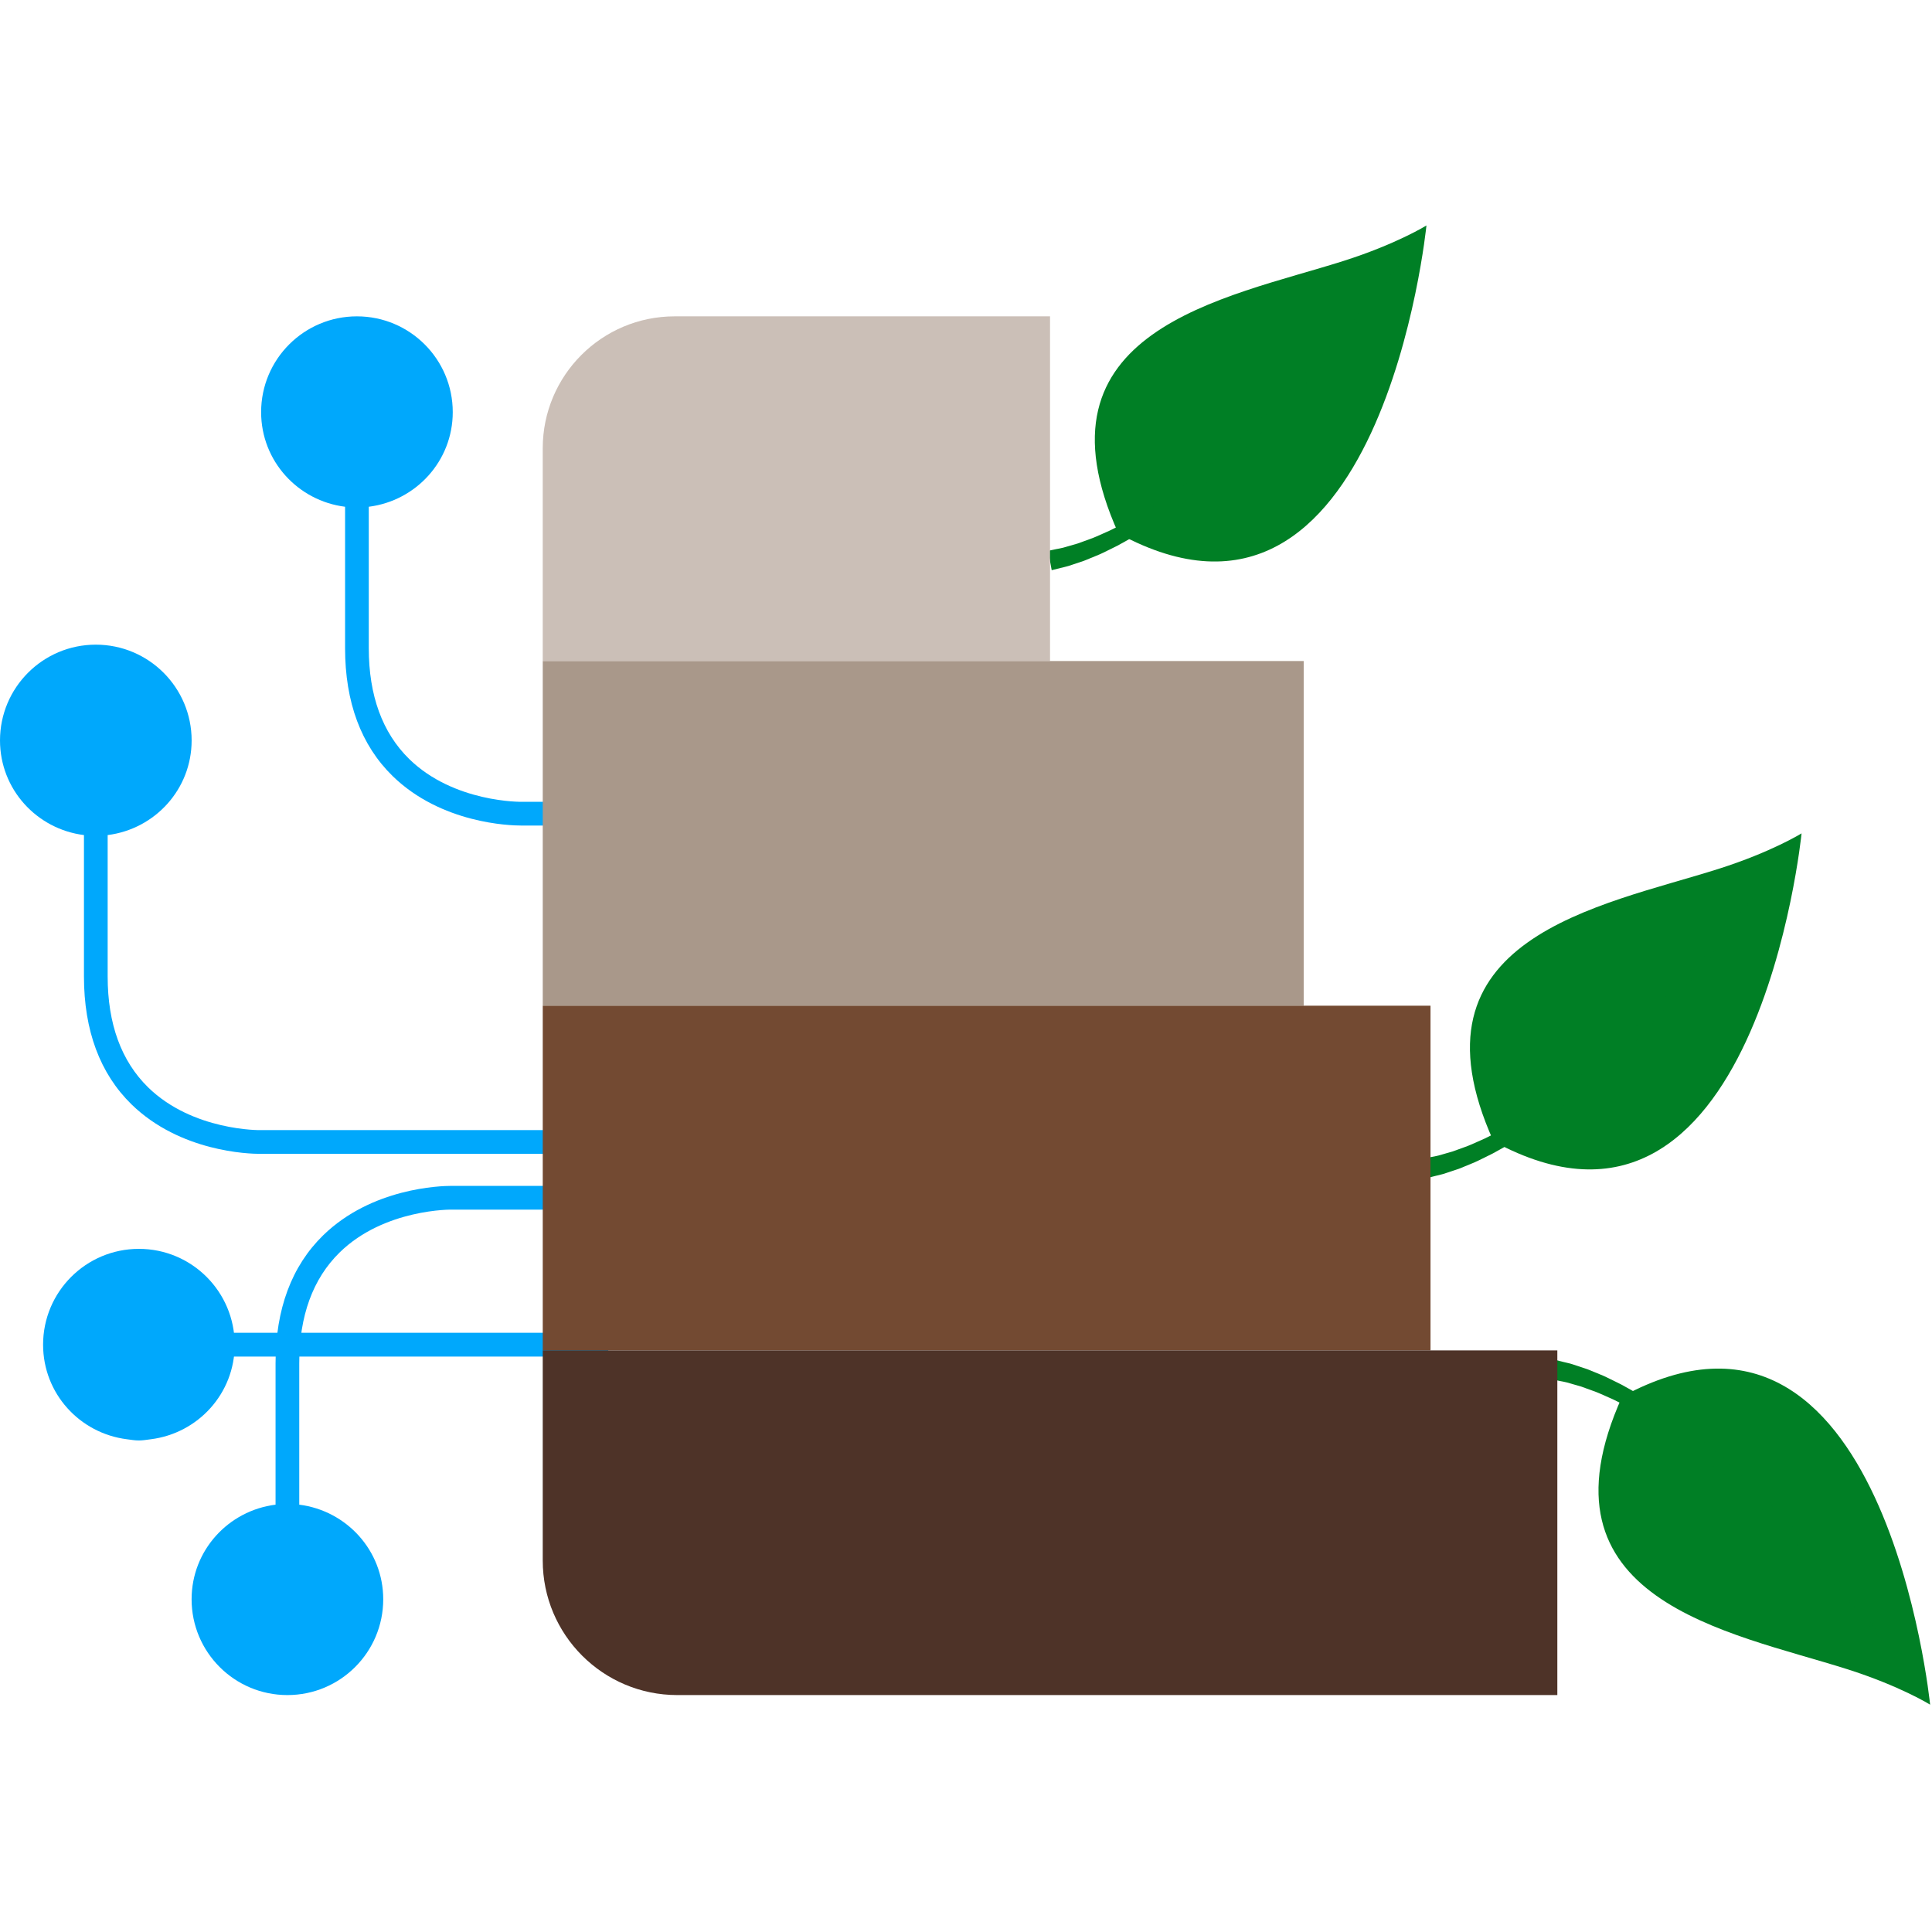
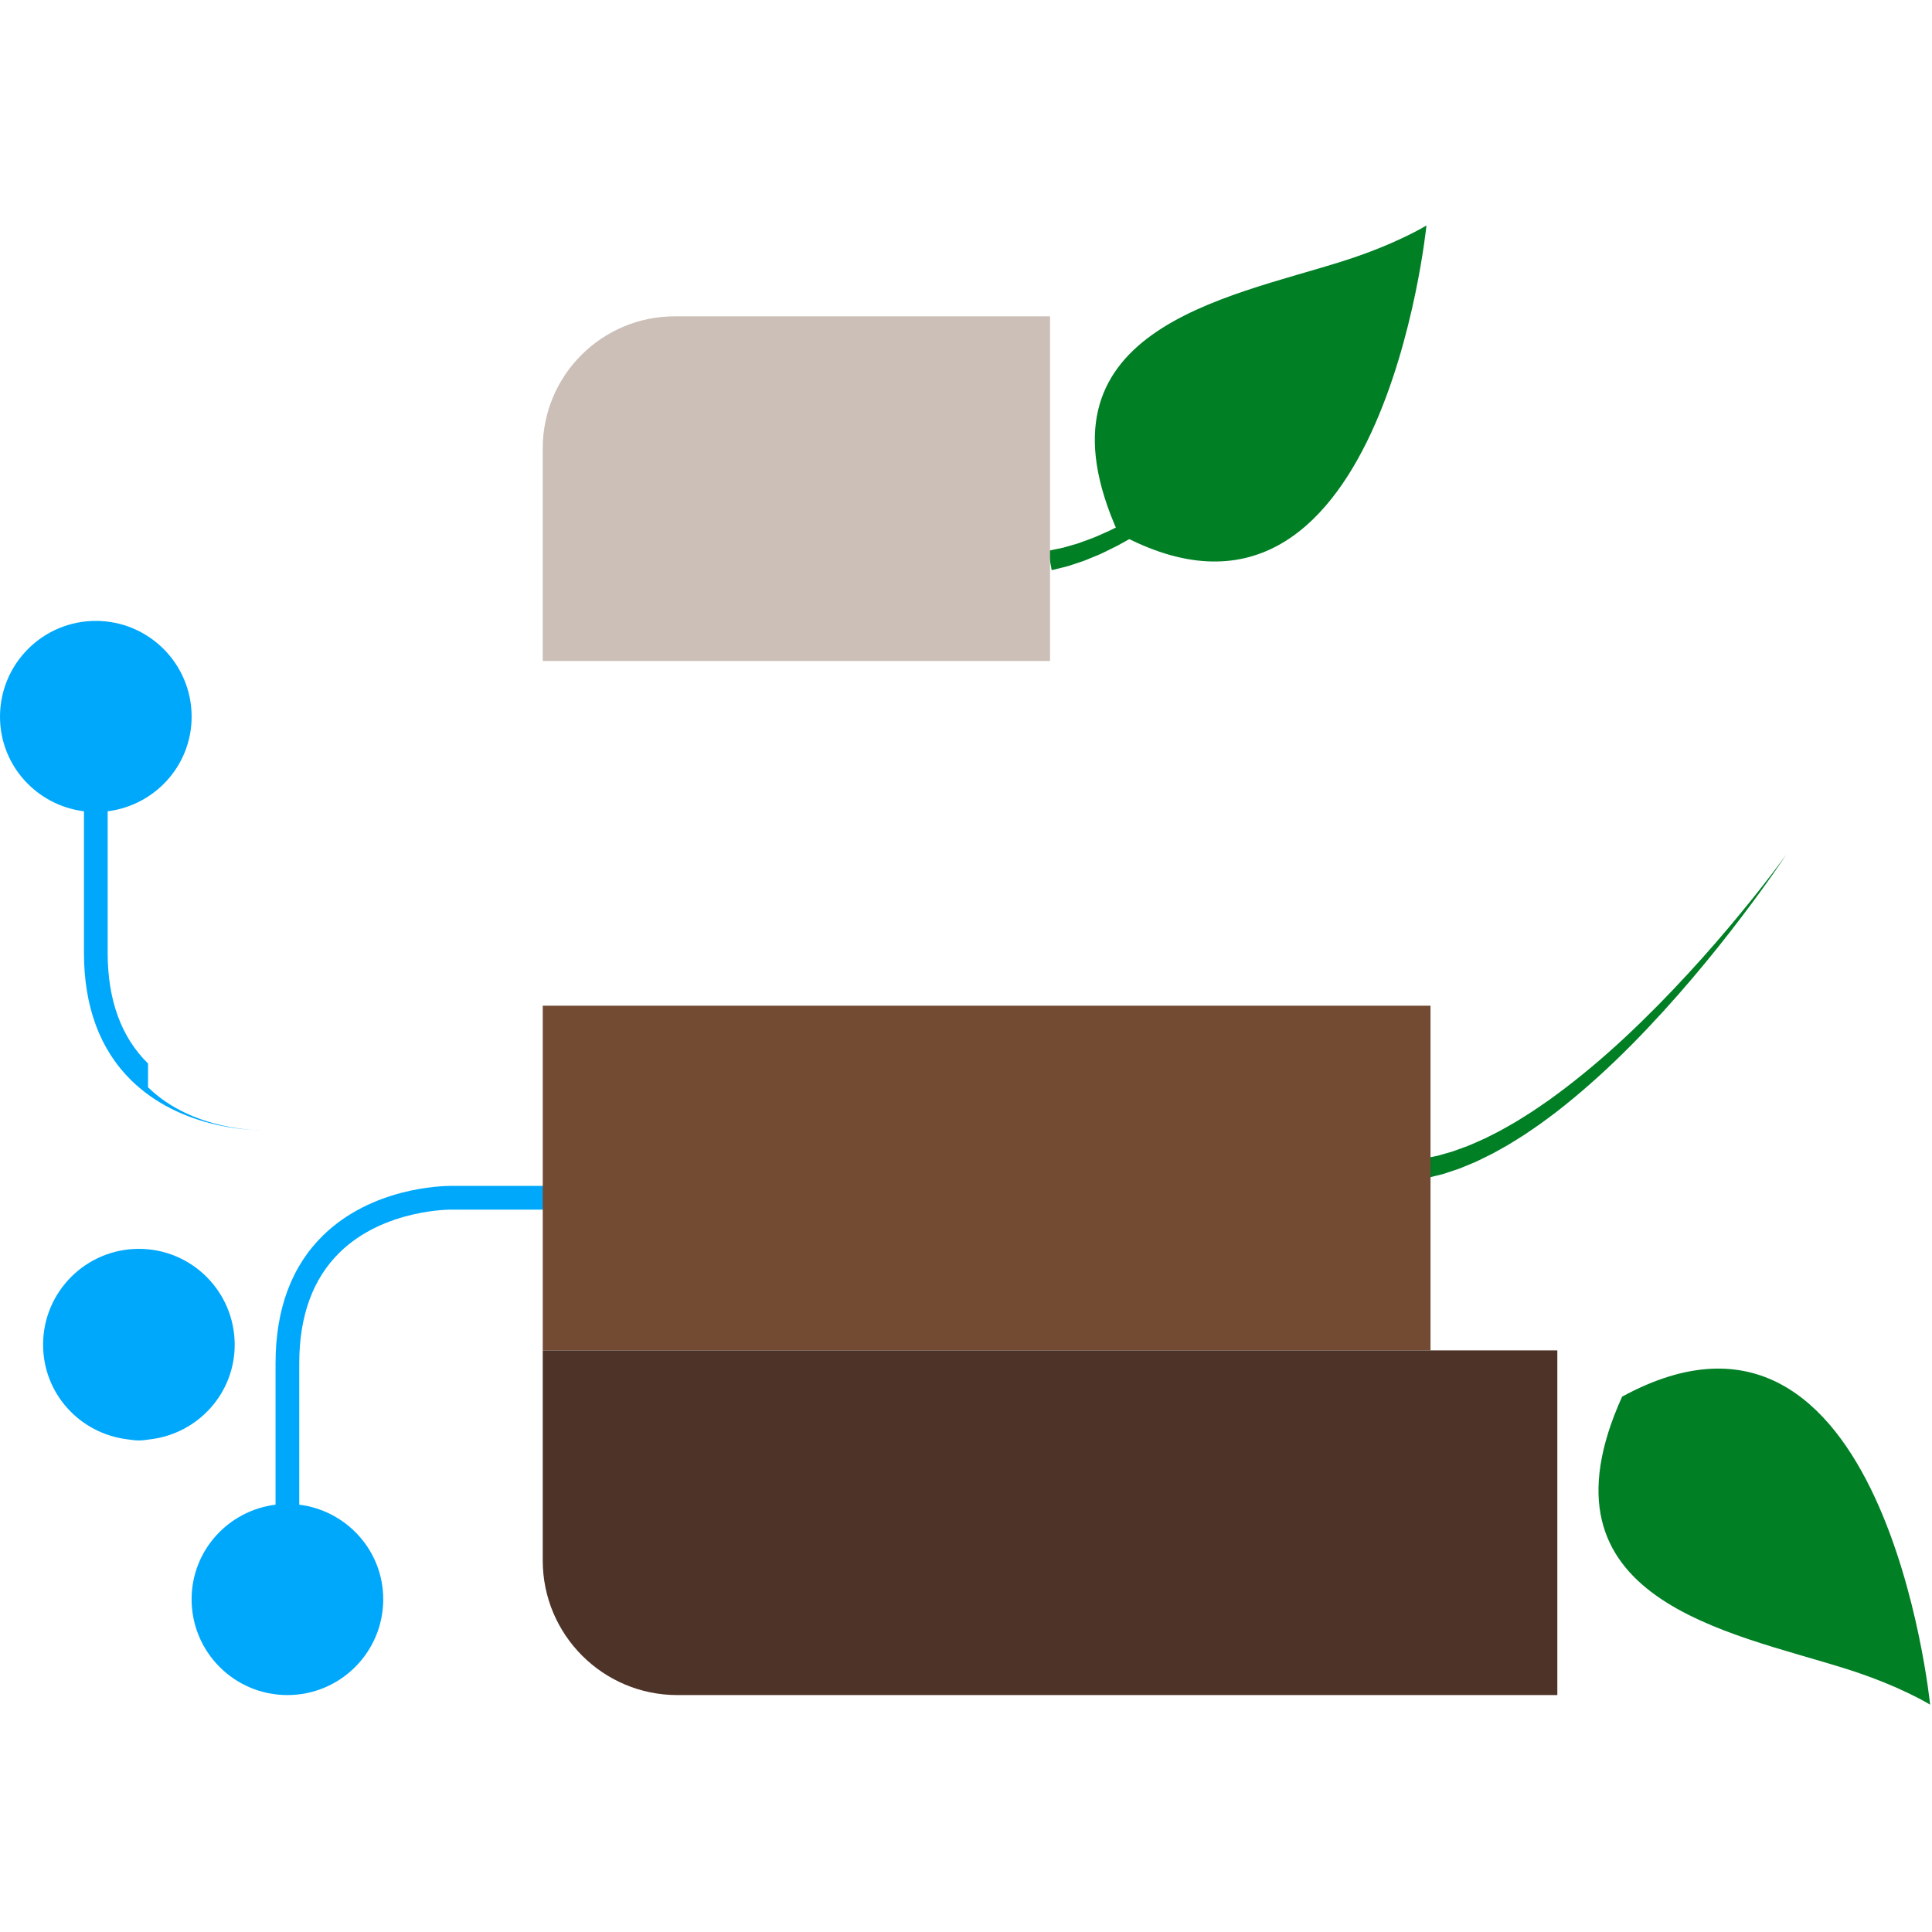
<svg xmlns="http://www.w3.org/2000/svg" width="100%" height="100%" viewBox="0 0 123 123" version="1.1" xml:space="preserve" style="fill-rule:evenodd;clip-rule:evenodd;stroke-linejoin:round;stroke-miterlimit:2;">
  <rect id="Icon" x="0" y="-0" width="122.88" height="122.88" style="fill:none;" />
  <clipPath id="_clip1">
    <rect x="0" y="-0" width="122.88" height="122.88" />
  </clipPath>
  <g clip-path="url(#_clip1)">
    <g>
      <g>
-         <path d="M26.049,48.319c2.845,2.786 7.15,2.738 7.212,2.726l44.131,0l0,1.513l-44.211,0c-0.724,0 -5.083,-0.13 -8.183,-3.149c-2.008,-1.962 -3.029,-4.703 -3.029,-8.143l0,-9.004c-3.008,-0.377 -5.345,-2.916 -5.345,-6.023c0,-3.37 2.732,-6.099 6.099,-6.099c3.368,0 6.101,2.729 6.101,6.099c0,3.107 -2.339,5.645 -5.346,6.023l0,9.004c0,3.012 0.866,5.383 2.571,7.053Z" style="fill:#00a8fc;fill-rule:nonzero;" />
-         <path d="M9.425,69.221c2.845,2.786 7.15,2.738 7.212,2.726l44.131,0l0,1.513l-44.211,0c-0.724,0 -5.083,-0.13 -8.183,-3.149c-2.008,-1.962 -3.029,-4.703 -3.029,-8.143l0,-9.004c-3.008,-0.377 -5.345,-2.916 -5.345,-6.023c0,-3.37 2.732,-6.099 6.099,-6.099c3.368,0 6.101,2.729 6.101,6.099c0,3.107 -2.339,5.645 -5.346,6.023l0,9.004c0,3.012 0.866,5.383 2.571,7.053Z" style="fill:#00a8fc;fill-rule:nonzero;" />
+         <path d="M9.425,69.221c2.845,2.786 7.15,2.738 7.212,2.726l44.131,0l-44.211,0c-0.724,0 -5.083,-0.13 -8.183,-3.149c-2.008,-1.962 -3.029,-4.703 -3.029,-8.143l0,-9.004c-3.008,-0.377 -5.345,-2.916 -5.345,-6.023c0,-3.37 2.732,-6.099 6.099,-6.099c3.368,0 6.101,2.729 6.101,6.099c0,3.107 -2.339,5.645 -5.346,6.023l0,9.004c0,3.012 0.866,5.383 2.571,7.053Z" style="fill:#00a8fc;fill-rule:nonzero;" />
        <path d="M21.623,79.737c2.845,-2.786 7.15,-2.738 7.212,-2.726l44.131,0l0,-1.513l-44.211,0c-0.724,0 -5.083,0.13 -8.183,3.149c-2.008,1.962 -3.029,4.703 -3.029,8.143l0,9.004c-3.008,0.377 -5.345,2.916 -5.345,6.023c0,3.37 2.732,6.099 6.099,6.099c3.368,0 6.101,-2.729 6.101,-6.099c0,-3.107 -2.339,-5.645 -5.346,-6.023l0,-9.004c0,-3.012 0.866,-5.383 2.571,-7.053Z" style="fill:#00a8fc;fill-rule:nonzero;" />
        <g>
-           <path d="M38.725,84.85l0,1.515l-26.846,0c0.041,-0.252 0.101,-0.499 0.101,-0.76c0,-0.256 -0.06,-0.505 -0.101,-0.755l26.846,0Z" style="fill:#00a8fc;fill-rule:nonzero;" />
          <path d="M14.942,85.609c0,3.109 -2.337,5.646 -5.345,6.021c-0.25,0.031 -0.499,0.077 -0.755,0.077c-0.261,0 -0.508,-0.046 -0.76,-0.077c-3.008,-0.377 -5.339,-2.913 -5.339,-6.021c0,-3.369 2.731,-6.101 6.099,-6.101c3.368,0 6.099,2.731 6.099,6.101Z" style="fill:#00a8fc;fill-rule:nonzero;" />
        </g>
      </g>
      <g>
-         <path d="M109.409,55.317c3.385,-1.076 5.287,-2.261 5.287,-2.261c0,0 -2.877,28.721 -19.609,19.609c-5.868,-12.985 6.816,-14.962 14.322,-17.348Z" style="fill:#007f25;fill-rule:nonzero;" />
        <path d="M113.706,54.43c0,0 -1.129,1.579 -2.98,3.82c-1.845,2.243 -4.426,5.142 -7.25,7.775c-1.41,1.317 -2.887,2.559 -4.334,3.626c-0.361,0.269 -0.719,0.527 -1.079,0.766c-0.353,0.248 -0.707,0.477 -1.057,0.692c-0.344,0.224 -0.688,0.423 -1.024,0.611c-0.331,0.196 -0.66,0.367 -0.978,0.525c-0.314,0.165 -0.62,0.311 -0.918,0.435c-0.294,0.13 -0.572,0.26 -0.842,0.351c-0.267,0.097 -0.519,0.187 -0.75,0.272c-0.236,0.068 -0.451,0.13 -0.646,0.187c-0.388,0.128 -0.703,0.158 -0.913,0.212c-0.211,0.044 -0.324,0.067 -0.324,0.067l0.226,1.233c0,0 0.124,-0.031 0.356,-0.088c0.228,-0.067 0.58,-0.12 0.994,-0.273c0.21,-0.07 0.442,-0.148 0.695,-0.232c0.244,-0.1 0.509,-0.208 0.792,-0.324c0.286,-0.111 0.573,-0.259 0.879,-0.409c0.31,-0.144 0.626,-0.311 0.948,-0.497c0.327,-0.179 0.663,-0.371 0.998,-0.588c0.341,-0.209 0.69,-0.43 1.035,-0.675c0.352,-0.236 0.706,-0.486 1.059,-0.755c0.36,-0.26 0.714,-0.539 1.072,-0.828c1.433,-1.15 2.877,-2.468 4.247,-3.855c2.742,-2.772 5.209,-5.782 6.966,-8.103c1.763,-2.318 2.827,-3.941 2.827,-3.941Z" style="fill:#007f25;fill-rule:nonzero;" />
      </g>
      <g>
        <path d="M117.593,106.265c3.385,1.076 5.287,2.261 5.287,2.261c0,0 -2.877,-28.721 -19.609,-19.609c-5.868,12.985 6.816,14.962 14.322,17.348Z" style="fill:#007f25;fill-rule:nonzero;" />
-         <path d="M121.89,107.152c0,0 -1.129,-1.579 -2.98,-3.82c-1.845,-2.243 -4.426,-5.142 -7.25,-7.775c-1.41,-1.317 -2.887,-2.559 -4.334,-3.626c-0.361,-0.269 -0.719,-0.527 -1.079,-0.766c-0.353,-0.248 -0.707,-0.477 -1.057,-0.692c-0.344,-0.224 -0.688,-0.423 -1.024,-0.611c-0.331,-0.196 -0.66,-0.367 -0.978,-0.525c-0.314,-0.165 -0.62,-0.311 -0.918,-0.435c-0.294,-0.13 -0.572,-0.26 -0.842,-0.351c-0.267,-0.097 -0.519,-0.187 -0.75,-0.272c-0.236,-0.068 -0.451,-0.13 -0.646,-0.187c-0.388,-0.128 -0.703,-0.158 -0.913,-0.212c-0.211,-0.044 -0.324,-0.067 -0.324,-0.067l0.226,-1.233c0,0 0.124,0.031 0.356,0.088c0.228,0.067 0.58,0.12 0.994,0.273c0.21,0.07 0.442,0.148 0.695,0.232c0.244,0.1 0.509,0.208 0.792,0.324c0.286,0.111 0.573,0.259 0.879,0.409c0.31,0.144 0.626,0.311 0.948,0.497c0.327,0.179 0.663,0.371 0.998,0.588c0.341,0.209 0.69,0.43 1.035,0.675c0.352,0.236 0.706,0.486 1.059,0.755c0.36,0.26 0.714,0.539 1.072,0.828c1.433,1.15 2.877,2.468 4.247,3.855c2.742,2.772 5.209,5.782 6.966,8.103c1.763,2.318 2.827,3.941 2.827,3.941Z" style="fill:#007f25;fill-rule:nonzero;" />
      </g>
      <g>
        <path d="M85.527,16.615c3.385,-1.076 5.287,-2.261 5.287,-2.261c0,0 -2.877,28.721 -19.609,19.609c-5.868,-12.985 6.816,-14.962 14.322,-17.348Z" style="fill:#007f25;fill-rule:nonzero;" />
        <path d="M89.825,15.728c0,0 -1.129,1.579 -2.98,3.82c-1.845,2.243 -4.426,5.142 -7.25,7.775c-1.41,1.317 -2.887,2.559 -4.334,3.626c-0.361,0.269 -0.719,0.527 -1.079,0.766c-0.353,0.248 -0.707,0.477 -1.057,0.692c-0.344,0.224 -0.688,0.423 -1.024,0.611c-0.331,0.196 -0.66,0.367 -0.978,0.525c-0.314,0.165 -0.62,0.311 -0.918,0.435c-0.294,0.13 -0.572,0.26 -0.842,0.351c-0.267,0.097 -0.519,0.187 -0.75,0.272c-0.236,0.068 -0.451,0.13 -0.646,0.187c-0.388,0.128 -0.703,0.158 -0.913,0.212c-0.211,0.044 -0.324,0.067 -0.324,0.067l0.226,1.233c0,0 0.124,-0.031 0.356,-0.088c0.228,-0.067 0.58,-0.12 0.994,-0.273c0.21,-0.07 0.442,-0.148 0.695,-0.232c0.244,-0.1 0.509,-0.208 0.792,-0.324c0.286,-0.111 0.573,-0.259 0.879,-0.409c0.31,-0.144 0.626,-0.311 0.948,-0.497c0.327,-0.179 0.663,-0.371 0.998,-0.588c0.341,-0.209 0.69,-0.43 1.035,-0.675c0.352,-0.236 0.706,-0.486 1.059,-0.755c0.36,-0.26 0.714,-0.539 1.072,-0.828c1.433,-1.15 2.877,-2.468 4.247,-3.855c2.742,-2.772 5.209,-5.782 6.966,-8.103c1.763,-2.318 2.827,-3.941 2.827,-3.941Z" style="fill:#007f25;fill-rule:nonzero;" />
      </g>
      <g>
        <g>
          <path d="M66.85,20.14l0,21.944l-32.297,0l0,-13.542c0,-4.641 3.762,-8.402 8.402,-8.402l23.894,-0Z" style="fill:#cbbfb7;" />
-           <rect x="34.554" y="42.084" width="48.445" height="21.944" style="fill:#a9988a;" />
          <rect x="34.554" y="64.028" width="56.519" height="21.944" style="fill:#734a32;" />
          <path d="M99.147,85.972l0,21.944l-56.026,-0c-4.732,-0 -8.568,-3.836 -8.568,-8.568l0,-13.376l64.593,0Z" style="fill:#4e3328;" />
        </g>
      </g>
    </g>
  </g>
</svg>